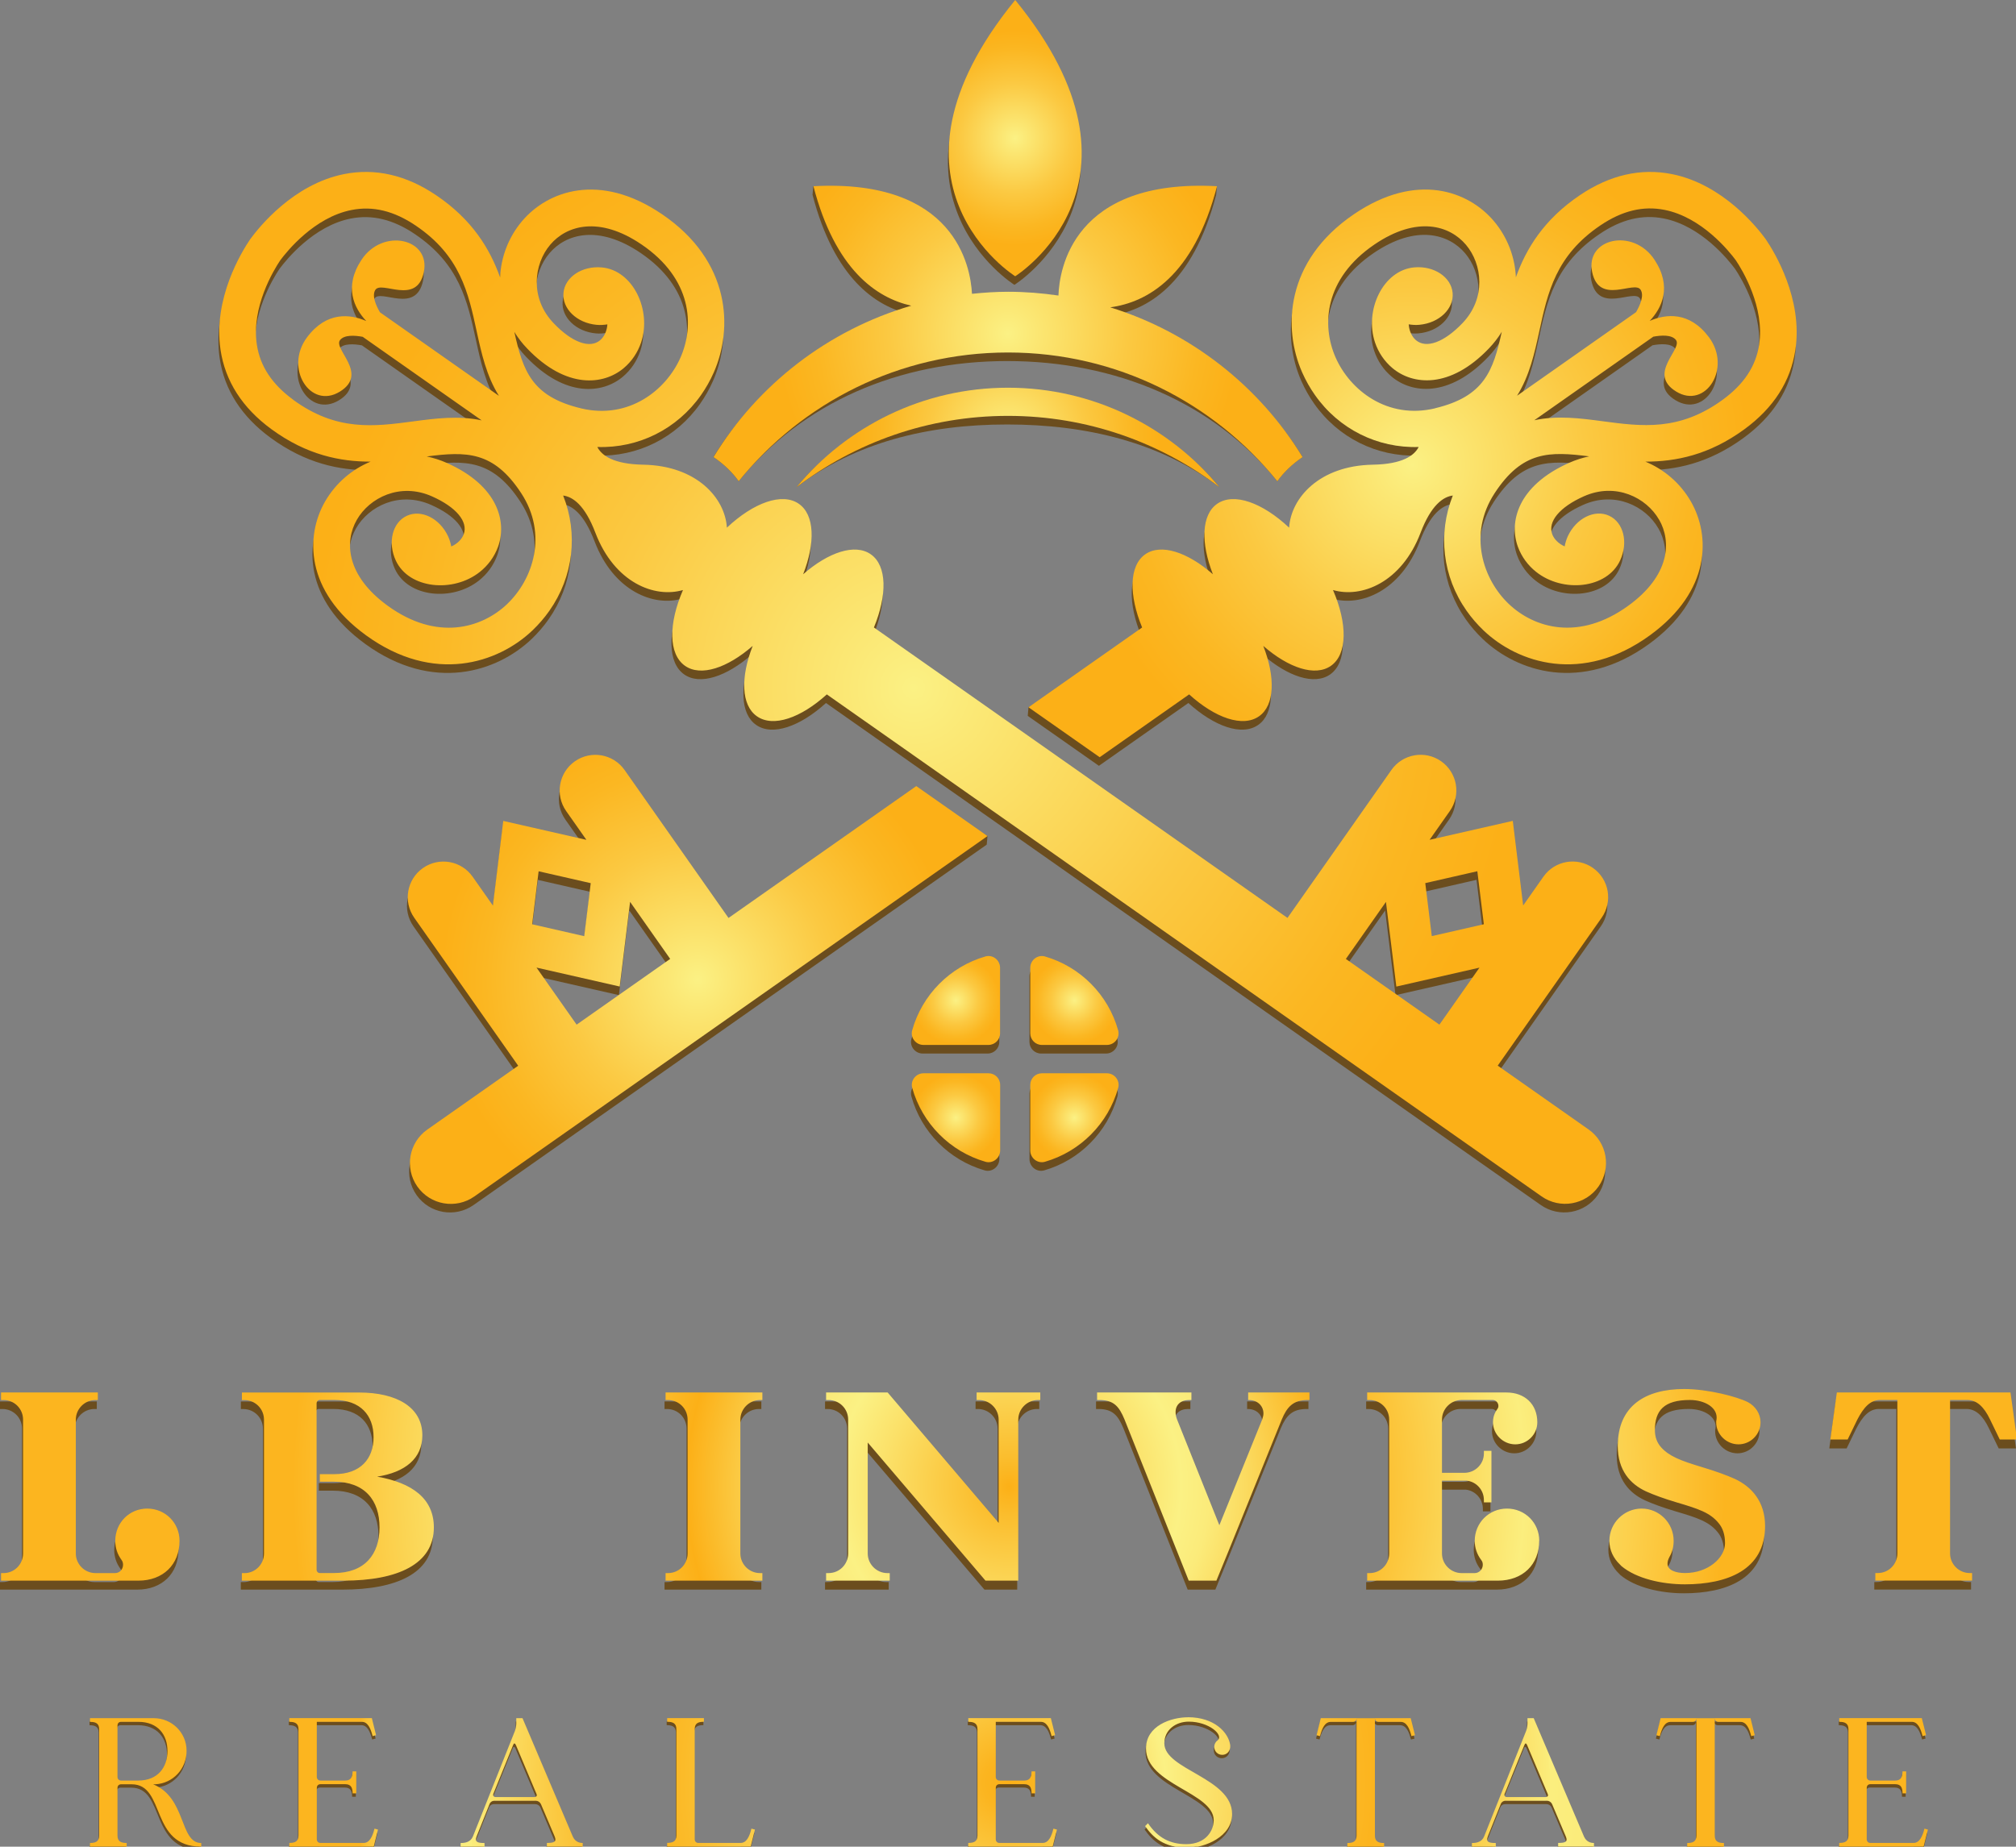
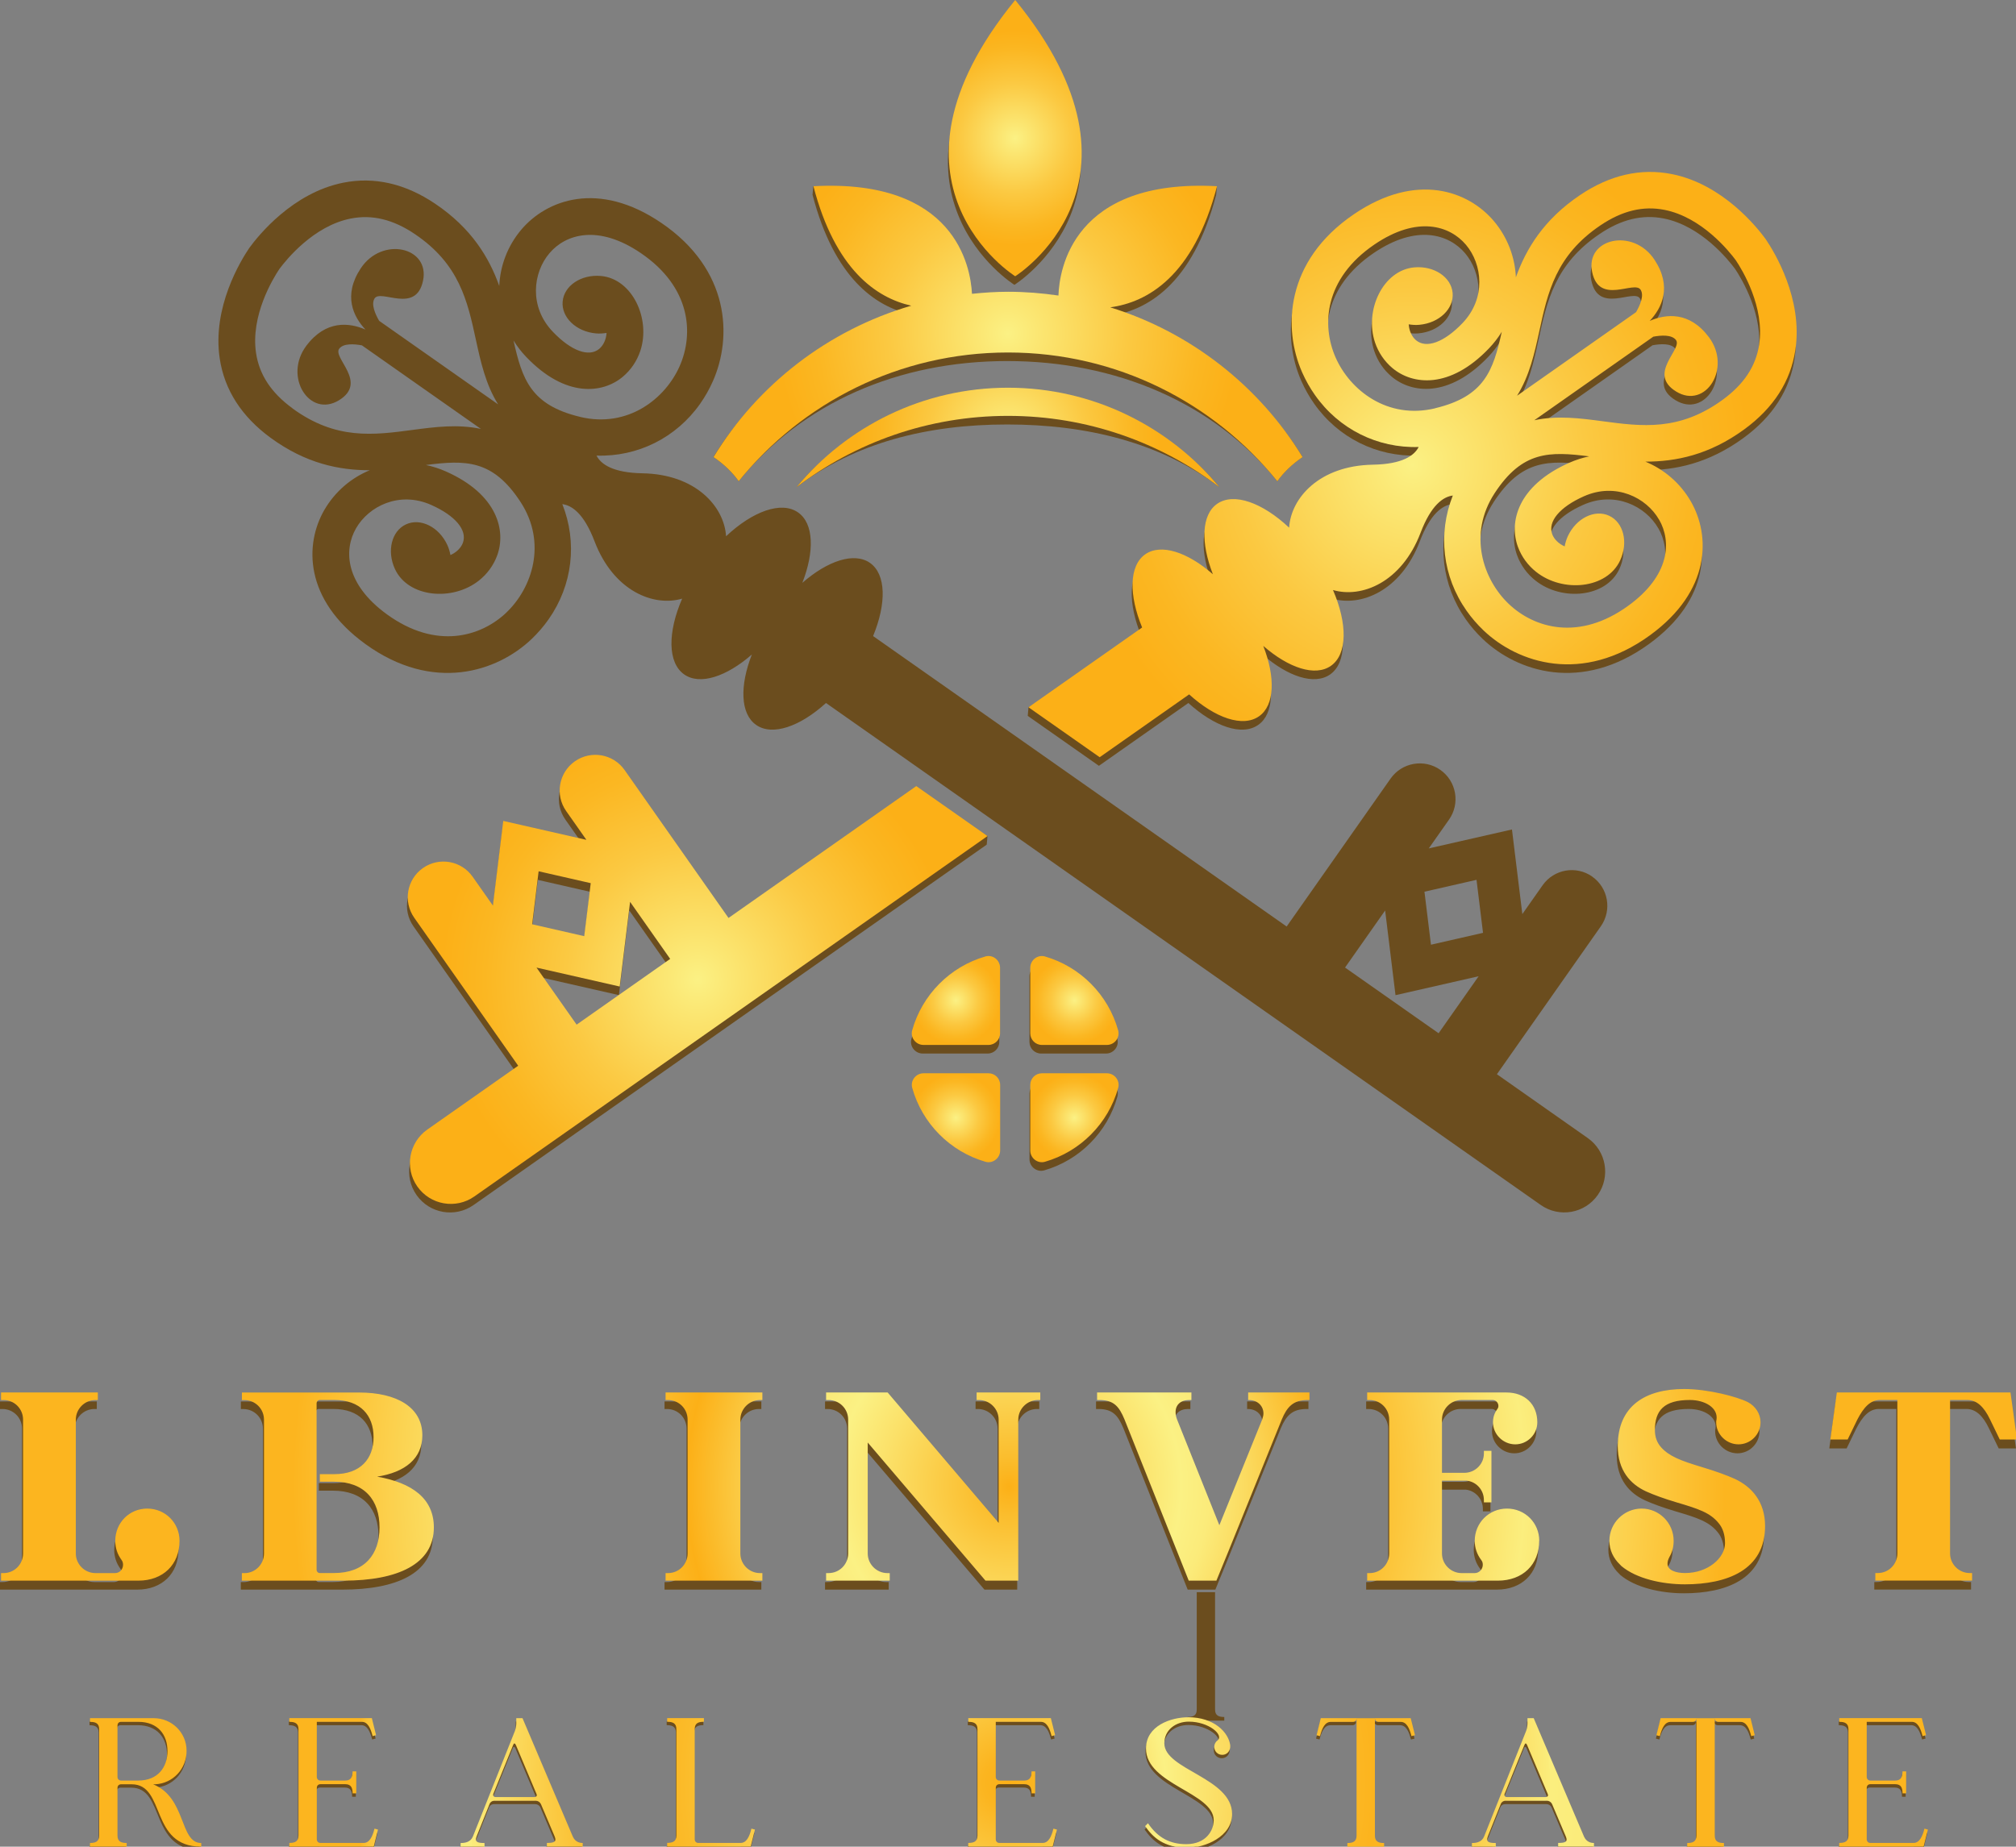
<svg xmlns="http://www.w3.org/2000/svg" xmlns:xlink="http://www.w3.org/1999/xlink" id="Layer_1" version="1.1" viewBox="0 0 443.01 405.9">
  <rect x="0" y="0" width="443.01" height="405.9" fill="#808080" stroke="none" />
  <defs>
    <style> .st0 { fill: url(#radial-gradient10); } .st1 { fill: url(#radial-gradient11); } .st2 { fill: url(#radial-gradient); } .st3 { fill: url(#radial-gradient5); } .st4 { display: none; fill: #4d4d4f; } .st5 { fill: url(#radial-gradient1); } .st6 { fill: url(#radial-gradient7); } .st7 { fill: #6b4d1e; } .st8 { fill: url(#radial-gradient8); } .st9 { fill: url(#radial-gradient6); } .st10 { fill: url(#radial-gradient2); } .st11 { fill: url(#radial-gradient4); } .st12 { fill: url(#radial-gradient3); } .st13 { fill: url(#radial-gradient9); } </style>
    <radialGradient id="radial-gradient" cx="153.3" cy="215.26" fx="153.3" fy="215.26" r="56.98" gradientUnits="userSpaceOnUse">
      <stop offset="0" stop-color="#fbf184" />
      <stop offset=".11" stop-color="#fbe875" />
      <stop offset=".51" stop-color="#fbc942" />
      <stop offset=".82" stop-color="#fbb722" />
      <stop offset=".99" stop-color="#fcb017" />
    </radialGradient>
    <radialGradient id="radial-gradient1" cx="200.81" cy="151.2" fx="200.81" fy="151.2" r="134.44" xlink:href="#radial-gradient" />
    <radialGradient id="radial-gradient2" cx="310.41" cy="102.11" fx="310.41" fy="102.11" r="75.04" xlink:href="#radial-gradient" />
    <radialGradient id="radial-gradient3" cx="223.09" cy="30.36" fx="223.09" fy="30.36" r="23.82" xlink:href="#radial-gradient" />
    <radialGradient id="radial-gradient4" cx="210.07" cy="219.91" fx="210.07" fy="219.91" r="9.74" xlink:href="#radial-gradient" />
    <radialGradient id="radial-gradient5" cx="236.1" cy="219.91" fx="236.1" fy="219.91" r="9.74" xlink:href="#radial-gradient" />
    <radialGradient id="radial-gradient6" cx="210.07" cy="245.68" fx="210.07" fy="245.68" r="9.74" xlink:href="#radial-gradient" />
    <radialGradient id="radial-gradient7" cx="236.1" cy="245.68" fx="236.1" fy="245.68" r="9.74" xlink:href="#radial-gradient" />
    <radialGradient id="radial-gradient8" cx="221.5" cy="73.29" fx="221.5" fy="73.29" r="51.21" xlink:href="#radial-gradient" />
    <radialGradient id="radial-gradient9" cx="221.5" cy="96.15" fx="221.5" fy="96.15" r="33.76" xlink:href="#radial-gradient" />
    <radialGradient id="radial-gradient10" cx="221.73" cy="326.78" fx="221.73" fy="326.78" r="157.36" gradientUnits="userSpaceOnUse">
      <stop offset="0" stop-color="#fcb017" />
      <stop offset=".04" stop-color="#fbbd2d" />
      <stop offset=".18" stop-color="#fbe26b" />
      <stop offset=".24" stop-color="#fbf184" />
      <stop offset=".28" stop-color="#fbeb7a" />
      <stop offset=".33" stop-color="#fbdb60" />
      <stop offset=".4" stop-color="#fbc236" />
      <stop offset=".45" stop-color="#fcb017" />
      <stop offset=".72" stop-color="#fbee7e" />
      <stop offset="1" stop-color="#fcb51f" />
    </radialGradient>
    <radialGradient id="radial-gradient11" cx="221.71" cy="391.8" fx="221.71" fy="391.8" r="143.16" gradientUnits="userSpaceOnUse">
      <stop offset="0" stop-color="#fcb017" />
      <stop offset=".04" stop-color="#fbb520" />
      <stop offset=".1" stop-color="#fbc439" />
      <stop offset=".18" stop-color="#fbdc62" />
      <stop offset=".24" stop-color="#fbf184" />
      <stop offset=".26" stop-color="#fbec7c" />
      <stop offset=".4" stop-color="#fbcd49" />
      <stop offset=".5" stop-color="#fbbb29" />
      <stop offset=".56" stop-color="#fcb41e" />
      <stop offset=".61" stop-color="#fbb724" />
      <stop offset=".67" stop-color="#fbc236" />
      <stop offset=".74" stop-color="#fbd453" />
      <stop offset=".83" stop-color="#fbec7b" />
      <stop offset=".83" stop-color="#fbee7e" />
      <stop offset=".88" stop-color="#fbec7b" />
      <stop offset=".91" stop-color="#fbe772" />
      <stop offset=".94" stop-color="#fbde63" />
      <stop offset=".96" stop-color="#fbd14e" />
      <stop offset=".99" stop-color="#fbc133" />
      <stop offset="1" stop-color="#fcb51f" />
    </radialGradient>
  </defs>
  <rect class="st4" x="-207.49" y="-98.33" width="858.9" height="612.28" />
  <g>
    <path class="st7" d="M201.2,174.65l-41.28,29-22.84-32.52c-2.49-3.54-7.38-4.4-10.93-1.91-3.54,2.49-4.4,7.38-1.91,10.93l4.45,6.33-18.27-4.16-2.28,18.6-4.45-6.33c-2.49-3.55-7.38-4.4-10.92-1.91-3.55,2.49-4.4,7.38-1.91,10.93l22.84,32.52-19.97,14.03c-4.06,2.86-5.04,8.46-2.19,12.52,2.85,4.06,8.46,5.04,12.52,2.19l112.77-79.22.17-1.89-15.81-9.1ZM118.2,193.4l11.44,2.61-1.43,11.65-11.44-2.61,1.42-11.65ZM126.53,227.11l-8.81-12.54,18.28,4.16,2.28-18.61,8.81,12.54-20.55,14.44Z" />
    <path class="st7" d="M349.9,192.68c-3.54-2.49-8.43-1.64-10.92,1.91l-4.45,6.33-2.28-18.6-18.28,4.16,4.45-6.33c2.49-3.54,1.64-8.43-1.91-10.93-3.54-2.49-8.44-1.63-10.93,1.91l-22.84,32.52-90.88-63.84c2.94-7.13,2.89-13.57-.68-16.08-3.46-2.43-9.3-.48-14.87,4.38,2.69-6.88,2.54-13.04-.93-15.47-3.66-2.57-9.98-.27-15.83,5.23-.39-6.47-6.6-13.63-18.38-13.84-6.52-.12-9.12-2-10.09-3.89,9.04.3,17.52-3.91,22.8-11.43,1.07-1.53,2.02-3.2,2.8-4.98,4.23-9.59,3.79-24.44-11.37-34.75-13.82-9.39-25.21-5.06-30.76,1.5-3.02,3.58-4.64,7.95-4.84,12.36-2.24-6.25-6.1-12.68-14.08-18.06-6.57-4.43-13.38-5.99-20.22-4.62-11.14,2.23-18.65,11.63-20.63,14.34-1.88,2.78-8.18,13.04-6.5,24.28,1.03,6.9,4.8,12.78,11.2,17.46,7.77,5.68,15.13,7.12,21.77,7.12-4.09,1.69-7.64,4.69-9.99,8.75-4.3,7.45-4.51,19.63,9.02,29.44,14.84,10.76,28.96,6.14,36.54-1.09,1.41-1.35,2.66-2.8,3.73-4.33,5.28-7.52,6.36-16.92,3.02-25.32,2.11.27,4.76,2.08,7.08,8.17,4.2,11.01,13.03,14.43,19.25,12.6-3.19,7.36-3.22,14.08.45,16.66,3.47,2.43,9.3.48,14.87-4.38-2.69,6.88-2.54,13.04.93,15.47,3.57,2.51,9.65.37,15.36-4.81l157.07,110.34c4.06,2.85,9.66,1.88,12.52-2.19,2.85-4.06,1.88-9.66-2.19-12.52l-19.97-14.03,22.84-32.52c2.49-3.55,1.64-8.44-1.91-10.93ZM64.26,89.74c-4.65-3.4-7.27-7.36-7.99-12.11-1.25-8.25,3.71-16.39,5.12-18.5,1.51-2.04,7.49-9.47,15.67-11.09,4.71-.93,9.32.18,14.1,3.41,9.81,6.62,11.57,14.72,13.43,23.3,1.03,4.73,2.13,9.76,4.88,14.14l-26.15-18.37c-.89-1.53-1.8-3.63-1.02-4.91,1.35-2.17,9.11,3.51,10.66-3.91,1.55-7.41-9.02-9.81-13.7-2.7-3.93,5.96-1.6,10.62,1.05,13.44-3.54-1.54-8.71-2.15-13,3.57-5.1,6.81.74,15.93,7.19,11.96,6.45-3.96-1.52-9.34.06-11.35.93-1.18,3.22-1.03,4.97-.71l26.15,18.37c-5.05-1.09-10.16-.43-14.95.21-8.7,1.16-16.91,2.25-26.47-4.73ZM111.29,134.63c-5.6,5.34-15.45,8.25-26.27.4-9.19-6.67-9.53-14.14-6.78-18.91,2.77-4.84,9.5-8.25,16.5-5.14,5.32,2.36,7.99,5.55,6.98,8.33-.42,1.13-1.43,2.12-2.74,2.69-.14-.75-.35-1.5-.7-2.25-1.84-3.95-5.9-5.96-9.07-4.49-3.17,1.47-4.25,5.87-2.42,9.82,2.91,6.27,12.63,7.15,18.46,2.52,1.78-1.41,3.19-3.29,4.01-5.53,1.95-5.33.17-13.36-11.26-18.44-1.44-.64-2.92-1.11-4.41-1.42,8.67-1.11,14.66-1.25,20.77,8.08,5.93,9.06,2.56,18.98-3.09,24.35ZM127.48,91.63c-10.85-2.59-12.74-8.27-14.64-16.8.79,1.29,1.73,2.52,2.83,3.66,8.66,9.04,16.82,7.98,21.17,4.34,1.83-1.53,3.12-3.5,3.85-5.65,2.38-7.06-1.73-15.9-8.63-16.52-4.34-.39-8.11,2.12-8.42,5.61-.31,3.48,2.96,6.62,7.3,7.01.82.08,1.59.01,2.35-.1-.09,1.42-.68,2.71-1.6,3.49-2.27,1.9-6.18.47-10.2-3.74-5.3-5.53-4.37-13.02-.76-17.26,3.55-4.21,10.7-6.43,20.09-.04,11.06,7.52,11.66,17.77,8.53,24.85-3.14,7.13-11.33,13.67-21.86,11.16ZM316.13,227.11l-20.56-14.44,8.81-12.54,2.28,18.61,18.27-4.16-8.81,12.54ZM314.45,207.65l-1.43-11.65,11.44-2.61,1.43,11.65-11.44,2.61Z" />
    <path class="st7" d="M387.86,54.5c-1.98-2.72-9.5-12.11-20.63-14.34-6.85-1.37-13.65.19-20.22,4.62-7.98,5.38-11.84,11.82-14.08,18.06-.2-4.42-1.82-8.78-4.84-12.36-5.55-6.57-16.94-10.9-30.76-1.5-15.16,10.31-15.6,25.16-11.37,34.75.79,1.78,1.73,3.45,2.81,4.98,5.28,7.52,13.76,11.72,22.8,11.43-.97,1.89-3.57,3.78-10.09,3.89-11.78.21-17.99,7.37-18.38,13.84-5.84-5.49-12.16-7.8-15.83-5.23-3.46,2.43-3.61,8.59-.92,15.47-5.57-4.86-11.4-6.81-14.87-4.38-3.57,2.51-3.62,8.95-.68,16.08-7.85,5.52-24.79,15.65-24.79,15.65,0,0,0,.02-.17,1.89,5.21,3.66,10.42,7.32,15.64,10.98l19.66-13.81c5.71,5.18,11.79,7.32,15.36,4.81,3.47-2.43,3.61-8.59.93-15.47,5.57,4.86,11.4,6.81,14.87,4.38,3.66-2.58,3.63-9.3.45-16.66,6.22,1.83,15.06-1.59,19.25-12.6,2.32-6.09,4.97-7.9,7.08-8.17-3.34,8.41-2.26,17.81,3.02,25.32,1.07,1.53,2.32,2.98,3.73,4.33,7.59,7.23,21.71,11.85,36.54,1.09,13.52-9.82,13.31-22,9.02-29.44-2.34-4.06-5.9-7.06-9.99-8.75,6.64,0,14-1.44,21.76-7.12,6.4-4.68,10.17-10.55,11.2-17.46,1.68-11.23-4.61-21.49-6.5-24.28ZM315.19,91.63c-10.53,2.51-18.72-4.03-21.86-11.16-3.12-7.08-2.53-17.33,8.53-24.85,9.39-6.39,16.53-4.16,20.09.04,3.61,4.25,4.54,11.73-.76,17.26-4.02,4.2-7.93,5.64-10.2,3.74-.92-.78-1.51-2.07-1.6-3.49.75.12,1.53.18,2.35.1,4.34-.39,7.61-3.52,7.3-7.01-.31-3.48-4.08-5.99-8.42-5.61-6.89.61-11.01,9.45-8.63,16.51.73,2.16,2.02,4.12,3.85,5.65,4.36,3.64,12.51,4.7,21.17-4.34,1.09-1.14,2.04-2.37,2.83-3.66-1.89,8.53-3.79,14.21-14.64,16.8ZM364.42,116.12c2.75,4.77,2.41,12.25-6.78,18.91-10.82,7.85-20.66,4.94-26.27-.4-5.64-5.37-9.02-15.29-3.09-24.35,6.11-9.33,12.1-9.18,20.77-8.08-1.49.31-2.96.78-4.41,1.42-11.43,5.08-13.21,13.11-11.26,18.44.82,2.24,2.23,4.12,4.01,5.53,5.83,4.64,15.55,3.76,18.46-2.52,1.84-3.95.75-8.35-2.42-9.82-3.17-1.47-7.23.54-9.07,4.49-.34.74-.56,1.5-.7,2.25-1.3-.57-2.32-1.56-2.74-2.69-1.01-2.78,1.66-5.97,6.98-8.33,7-3.11,13.73.3,16.5,5.14ZM386.4,77.63c-.72,4.75-3.34,8.71-7.99,12.11-9.56,6.98-17.77,5.89-26.47,4.73-4.8-.64-9.9-1.3-14.95-.21l26.15-18.37c1.74-.32,4.03-.47,4.96.71,1.59,2-6.39,7.38.06,11.35,6.45,3.97,12.29-5.15,7.19-11.96-4.28-5.71-9.45-5.11-13-3.57,2.65-2.81,4.98-7.47,1.05-13.44-4.68-7.11-15.24-4.71-13.7,2.7,1.55,7.41,9.31,1.73,10.66,3.91.79,1.28-.13,3.38-1.01,4.91l-26.15,18.37c2.75-4.38,3.85-9.41,4.88-14.14,1.86-8.58,3.62-16.67,13.43-23.3,4.78-3.23,9.39-4.34,14.1-3.41,8.18,1.62,14.16,9.04,15.67,11.09,1.41,2.11,6.37,10.25,5.12,18.5Z" />
    <path class="st7" d="M222.91,62.61s32.86-20.5,0-60.72c-32.86,40.22,0,60.72,0,60.72Z" />
    <path class="st7" d="M216.37,212.12c-7.79,2.25-13.91,8.42-16.09,16.24-.45,1.61.81,3.21,2.48,3.21h14.28c1.41,0,2.55-1.14,2.55-2.55v-14.42c0-1.68-1.61-2.95-3.23-2.48Z" />
    <path class="st7" d="M229.45,212.12c-1.61-.46-3.23.8-3.23,2.48v14.42c0,1.41,1.14,2.55,2.55,2.55h14.28c1.67,0,2.93-1.59,2.48-3.21-2.18-7.82-8.3-13.99-16.09-16.24Z" />
-     <path class="st7" d="M217.04,237.8h-14.28c-1.67,0-2.93,1.6-2.48,3.21,2.18,7.82,8.3,13.99,16.09,16.24,1.61.47,3.23-.8,3.23-2.48v-14.42c0-1.41-1.14-2.55-2.55-2.55Z" />
    <path class="st7" d="M243.06,237.8h-14.28c-1.41,0-2.55,1.14-2.55,2.55v14.42c0,1.68,1.61,2.95,3.23,2.48,7.79-2.25,13.91-8.42,16.09-16.24.45-1.61-.81-3.21-2.48-3.21Z" />
    <path class="st7" d="M156.78,100.46c2.25,1.52,4.12,3.31,5.55,5.31,13.95-17.25,35.09-26.41,59-26.41s45.41,9.16,59.35,26.41c1.43-2,3.3-3.79,5.55-5.31-9.51-15.57-24.67-25.53-42.45-31.03,8.05-1.08,18.29-6.7,23.47-26.62l.17-1.89s-34.83,20.32-35.03,25.92c-3.62-.53-7.31-.83-11.07-.83-2.68,0-5.32.18-7.93.45-.32-6.07-34.67-25.54-34.67-25.54,0,0,.01.06-.17,1.89,4.77,18.32,13.81,24.54,21.49,26.26-18.29,5.34-33.55,15.48-43.27,31.39Z" />
    <path class="st7" d="M175.03,107.08c12.91-9.82,28.82-13.78,46.3-13.78s33.74,3.97,46.65,13.78c-11.08-13.34-27.94-19.97-46.65-19.97s-35.22,6.63-46.3,19.97Z" />
  </g>
  <g>
    <path class="st2" d="M201.37,172.77l-41.28,29-22.84-32.52c-2.49-3.54-7.38-4.4-10.93-1.91-3.54,2.49-4.4,7.38-1.91,10.93l4.45,6.33-18.27-4.16-2.28,18.6-4.45-6.33c-2.49-3.55-7.38-4.4-10.92-1.91-3.55,2.49-4.4,7.38-1.91,10.93l22.84,32.52-19.97,14.03c-4.06,2.86-5.04,8.46-2.19,12.52,2.85,4.06,8.46,5.04,12.52,2.19l112.77-79.22-15.64-10.98ZM118.37,191.51l11.44,2.61-1.43,11.65-11.44-2.61,1.42-11.65ZM126.71,225.22l-8.81-12.54,18.28,4.16,2.28-18.61,8.81,12.54-20.55,14.44Z" />
-     <path class="st5" d="M350.08,190.79c-3.54-2.49-8.43-1.64-10.92,1.91l-4.45,6.33-2.28-18.6-18.28,4.16,4.45-6.33c2.49-3.54,1.64-8.43-1.91-10.93-3.54-2.49-8.44-1.63-10.93,1.91l-22.84,32.52-90.88-63.84c2.94-7.13,2.89-13.57-.68-16.08-3.46-2.43-9.3-.48-14.87,4.38,2.69-6.88,2.54-13.04-.93-15.47-3.66-2.57-9.98-.27-15.83,5.23-.39-6.47-6.6-13.63-18.38-13.84-6.52-.12-9.12-2-10.09-3.89,9.04.3,17.52-3.91,22.8-11.43,1.07-1.53,2.02-3.2,2.8-4.98,4.23-9.59,3.79-24.44-11.37-34.75-13.82-9.39-25.21-5.06-30.76,1.5-3.02,3.58-4.64,7.95-4.84,12.36-2.24-6.25-6.1-12.68-14.08-18.06-6.57-4.43-13.38-5.99-20.22-4.62-11.14,2.23-18.65,11.63-20.63,14.34-1.88,2.78-8.18,13.04-6.5,24.28,1.03,6.9,4.8,12.78,11.2,17.46,7.77,5.68,15.13,7.12,21.77,7.12-4.09,1.69-7.64,4.69-9.99,8.75-4.3,7.45-4.51,19.63,9.02,29.44,14.84,10.76,28.96,6.14,36.54-1.09,1.41-1.35,2.66-2.8,3.73-4.33,5.28-7.52,6.36-16.92,3.02-25.32,2.11.27,4.76,2.08,7.08,8.17,4.2,11.01,13.03,14.43,19.25,12.6-3.19,7.36-3.22,14.08.45,16.66,3.47,2.43,9.3.48,14.87-4.38-2.69,6.88-2.54,13.04.93,15.47,3.57,2.51,9.65.37,15.36-4.81l157.07,110.34c4.06,2.85,9.66,1.88,12.52-2.19,2.85-4.06,1.88-9.66-2.19-12.52l-19.97-14.03,22.84-32.52c2.49-3.55,1.64-8.44-1.91-10.93ZM64.43,87.86c-4.65-3.4-7.27-7.36-7.99-12.11-1.25-8.25,3.71-16.39,5.12-18.5,1.51-2.04,7.49-9.47,15.67-11.09,4.71-.93,9.32.18,14.1,3.41,9.81,6.62,11.57,14.72,13.43,23.3,1.03,4.73,2.13,9.76,4.88,14.14l-26.15-18.37c-.89-1.53-1.8-3.63-1.02-4.91,1.35-2.17,9.11,3.51,10.66-3.91,1.55-7.41-9.02-9.81-13.7-2.7-3.93,5.96-1.6,10.62,1.05,13.44-3.54-1.54-8.71-2.15-13,3.57-5.1,6.81.74,15.93,7.19,11.96,6.45-3.96-1.52-9.34.06-11.35.93-1.18,3.22-1.03,4.97-.71l26.15,18.37c-5.05-1.09-10.16-.43-14.95.21-8.7,1.16-16.91,2.25-26.47-4.73ZM111.47,132.75c-5.6,5.34-15.45,8.25-26.27.4-9.19-6.67-9.53-14.14-6.78-18.91,2.77-4.84,9.5-8.25,16.5-5.14,5.32,2.36,7.99,5.55,6.98,8.33-.42,1.13-1.43,2.12-2.74,2.69-.14-.75-.35-1.5-.7-2.25-1.84-3.95-5.9-5.96-9.07-4.49-3.17,1.47-4.25,5.87-2.42,9.82,2.91,6.27,12.63,7.15,18.46,2.52,1.78-1.41,3.19-3.29,4.01-5.53,1.95-5.33.17-13.36-11.26-18.44-1.44-.64-2.92-1.11-4.41-1.42,8.67-1.11,14.66-1.25,20.77,8.08,5.93,9.06,2.56,18.98-3.09,24.35ZM127.66,89.75c-10.85-2.59-12.74-8.27-14.64-16.8.79,1.29,1.73,2.52,2.83,3.66,8.66,9.04,16.82,7.98,21.17,4.34,1.83-1.53,3.12-3.5,3.85-5.65,2.38-7.06-1.73-15.9-8.63-16.52-4.34-.39-8.11,2.12-8.42,5.61-.31,3.48,2.96,6.62,7.3,7.01.82.08,1.59.01,2.35-.1-.09,1.42-.68,2.71-1.6,3.49-2.27,1.9-6.18.47-10.2-3.74-5.3-5.53-4.37-13.02-.76-17.26,3.55-4.21,10.7-6.43,20.09-.04,11.06,7.52,11.66,17.77,8.53,24.85-3.14,7.13-11.33,13.67-21.86,11.16ZM316.31,225.22l-20.56-14.44,8.81-12.54,2.28,18.61,18.27-4.16-8.81,12.54ZM314.63,205.76l-1.43-11.65,11.44-2.61,1.43,11.65-11.44,2.61Z" />
    <path class="st10" d="M388.04,52.61c-1.98-2.72-9.5-12.11-20.63-14.34-6.85-1.37-13.65.19-20.22,4.62-7.98,5.38-11.84,11.82-14.08,18.06-.2-4.42-1.82-8.78-4.84-12.36-5.55-6.57-16.94-10.9-30.76-1.5-15.16,10.31-15.6,25.16-11.37,34.75.79,1.78,1.73,3.45,2.81,4.98,5.28,7.52,13.76,11.72,22.8,11.43-.97,1.89-3.57,3.78-10.09,3.89-11.78.21-17.99,7.37-18.38,13.84-5.84-5.49-12.16-7.8-15.83-5.23-3.46,2.43-3.61,8.59-.92,15.47-5.57-4.86-11.4-6.81-14.87-4.38-3.57,2.51-3.62,8.95-.68,16.08l-24.97,17.54,15.64,10.98,19.66-13.81c5.71,5.18,11.79,7.32,15.36,4.81,3.47-2.43,3.61-8.59.93-15.47,5.57,4.86,11.4,6.81,14.87,4.38,3.66-2.58,3.63-9.3.45-16.66,6.22,1.83,15.06-1.59,19.25-12.6,2.32-6.09,4.97-7.9,7.08-8.17-3.34,8.41-2.26,17.81,3.02,25.32,1.07,1.53,2.32,2.98,3.73,4.33,7.59,7.23,21.71,11.85,36.54,1.09,13.52-9.82,13.31-22,9.02-29.44-2.34-4.06-5.9-7.06-9.99-8.75,6.64,0,14-1.44,21.76-7.12,6.4-4.68,10.17-10.55,11.2-17.46,1.68-11.23-4.61-21.49-6.5-24.28ZM315.36,89.75c-10.53,2.51-18.72-4.03-21.86-11.16-3.12-7.08-2.53-17.33,8.53-24.85,9.39-6.39,16.53-4.16,20.09.04,3.61,4.25,4.54,11.73-.76,17.26-4.02,4.2-7.93,5.64-10.2,3.74-.92-.78-1.51-2.07-1.6-3.49.75.12,1.53.18,2.35.1,4.34-.39,7.61-3.52,7.3-7.01-.31-3.48-4.08-5.99-8.42-5.61-6.89.61-11.01,9.45-8.63,16.51.73,2.16,2.02,4.12,3.85,5.65,4.36,3.64,12.51,4.7,21.17-4.34,1.09-1.14,2.04-2.37,2.83-3.66-1.89,8.53-3.79,14.21-14.64,16.8ZM364.59,114.23c2.75,4.77,2.41,12.25-6.78,18.91-10.82,7.85-20.66,4.94-26.27-.4-5.64-5.37-9.02-15.29-3.09-24.35,6.11-9.33,12.1-9.18,20.77-8.08-1.49.31-2.96.78-4.41,1.42-11.43,5.08-13.21,13.11-11.26,18.44.82,2.24,2.23,4.12,4.01,5.53,5.83,4.64,15.55,3.76,18.46-2.52,1.84-3.95.75-8.35-2.42-9.82-3.17-1.47-7.23.54-9.07,4.49-.34.74-.56,1.5-.7,2.25-1.3-.57-2.32-1.56-2.74-2.69-1.01-2.78,1.66-5.97,6.98-8.33,7-3.11,13.73.3,16.5,5.14ZM386.57,75.74c-.72,4.75-3.34,8.71-7.99,12.11-9.56,6.98-17.77,5.89-26.47,4.73-4.8-.64-9.9-1.3-14.95-.21l26.15-18.37c1.74-.32,4.03-.47,4.96.71,1.59,2-6.39,7.38.06,11.35,6.45,3.97,12.29-5.15,7.19-11.96-4.28-5.71-9.45-5.11-13-3.57,2.65-2.81,4.98-7.47,1.05-13.44-4.68-7.11-15.24-4.71-13.7,2.7,1.55,7.41,9.31,1.73,10.66,3.91.79,1.28-.13,3.38-1.01,4.91l-26.15,18.37c2.75-4.38,3.85-9.41,4.88-14.14,1.86-8.58,3.62-16.67,13.43-23.3,4.78-3.23,9.39-4.34,14.1-3.41,8.18,1.62,14.16,9.04,15.67,11.09,1.41,2.11,6.37,10.25,5.12,18.5Z" />
    <path class="st12" d="M223.09,60.72s32.86-20.5,0-60.72c-32.86,40.22,0,60.72,0,60.72Z" />
    <path class="st11" d="M216.54,210.23c-7.79,2.25-13.91,8.42-16.09,16.24-.45,1.61.81,3.21,2.48,3.21h14.28c1.41,0,2.55-1.14,2.55-2.55v-14.42c0-1.68-1.61-2.95-3.23-2.48Z" />
    <path class="st3" d="M229.63,210.23c-1.61-.46-3.23.8-3.23,2.48v14.42c0,1.41,1.14,2.55,2.55,2.55h14.28c1.67,0,2.93-1.59,2.48-3.21-2.18-7.82-8.3-13.99-16.09-16.24Z" />
    <path class="st9" d="M217.22,235.91h-14.28c-1.67,0-2.93,1.6-2.48,3.21,2.18,7.82,8.3,13.99,16.09,16.24,1.61.47,3.23-.8,3.23-2.48v-14.42c0-1.41-1.14-2.55-2.55-2.55Z" />
    <path class="st6" d="M243.23,235.91h-14.28c-1.41,0-2.55,1.14-2.55,2.55v14.42c0,1.68,1.61,2.95,3.23,2.48,7.79-2.25,13.91-8.42,16.09-16.24.45-1.61-.81-3.21-2.48-3.21Z" />
    <path class="st8" d="M156.78,100.46c2.25,1.52,4.12,3.31,5.55,5.31,13.95-17.25,35.26-28.29,59.18-28.29s45.23,11.05,59.18,28.3c1.43-2,3.3-3.79,5.55-5.31-9.51-15.57-24.5-27.41-42.27-32.92,8.05-1.08,18.29-6.7,23.47-26.62-31.75-1.71-34.66,18.41-34.85,24.03-3.62-.53-7.31-.83-11.07-.83-2.68,0-5.32.18-7.93.45-.32-6.1-3.78-25.32-34.84-23.65,4.77,18.32,13.81,24.54,21.49,26.26-18.29,5.34-33.73,17.36-43.45,33.28Z" />
    <path class="st13" d="M175.03,107.08c12.91-9.82,29-15.67,46.47-15.67s33.56,5.86,46.47,15.67c-11.08-13.34-27.77-21.86-46.47-21.86s-35.39,8.52-46.47,21.86Z" />
  </g>
  <path class="st7" d="M39.22,340.65c0-3.95-3.13-7.09-7.09-7.09s-7.03,3.14-7.03,7.09c0,1.6.48,2.95,1.37,4.19.23.3.34.65.34,1.07,0,1.01-.76,1.83-1.77,1.83h-4.3c-2.36,0-4.31-1.95-4.31-4.31v-29.42c0-2.36,1.95-4.31,4.31-4.31h.53v-1.66H0v1.66h.53c2.42,0,4.31,1.94,4.31,4.31v29.42c0,2.36-1.89,4.31-4.31,4.31h-.53v1.66h30.18c5.43,0,9.04-3.55,9.04-8.75h0ZM53.45,347.74h-.53v1.66h22.33c11.87,0,19.86-3.61,19.86-11.7,0-6.32-4.73-9.8-12.46-11.16,6.08-.94,9.93-3.95,9.93-9.09,0-6.21-5.68-9.4-13.89-9.4h-25.76v1.66h.53c2.42,0,4.32,1.94,4.32,4.31v29.42c0,2.36-1.9,4.31-4.32,4.31h0ZM69.35,346.97v-36.51c0-.42.3-.77.71-.77h3.2c5.73,0,8.61,3.38,8.61,8.16s-2.88,8.14-8.61,8.14h-3.2v1.66h3.08c6.79,0,10.04,4.08,10.04,10.04s-3.26,10.04-10.04,10.04h-3.08c-.41,0-.71-.34-.71-.76h0ZM146.03,349.4h21.27v-1.66h-.53c-2.36,0-4.31-1.95-4.31-4.31v-29.42c0-2.36,1.95-4.31,4.31-4.31h.53v-1.66h-21.27v1.66h.53c2.42,0,4.31,1.94,4.31,4.31v29.42c0,2.36-1.89,4.31-4.31,4.31h-.53v1.66ZM195.29,349.4v-1.66h-.52c-2.36,0-4.32-1.95-4.32-4.31v-24.39l25.88,30.36h7.2v-35.39c0-2.36,1.96-4.31,4.32-4.31h.52v-1.66h-13.99v1.66h.53c2.36,0,4.31,1.94,4.31,4.31v22.69l-24.39-28.66h-13.53v1.66h.54c2.42,0,4.31,1.94,4.31,4.31v29.42c0,2.36-1.89,4.31-4.31,4.31h-.54v1.66h13.99ZM274.05,308.04v1.66h.17c1.89,0,3.19,1.3,3.19,2.96,0,.42-.12.82-.29,1.35l-9.4,23.21-9.28-23.21c-.23-.59-.34-1.12-.34-1.66,0-1.59,1.12-2.65,2.95-2.65h.53v-1.66h-20.73v1.66h.52c3.14,0,4.32,1.41,5.5,4.25l14.12,35.45h6.08l2.78-6.79,11.57-28.6c1.18-2.84,2.55-4.31,5.68-4.31h.42v-1.66h-13.47ZM338.03,340.65c0-3.95-3.13-7.09-7.09-7.09s-7.09,3.14-7.09,7.09c0,1.54.48,2.95,1.41,4.19.25.3.36.65.36,1.07,0,1.01-.82,1.83-1.77,1.83h-2.89c-2.36,0-4.31-1.95-4.31-4.31v-16.01h5.43c2.13.23,3.78,2.06,3.78,4.25v.53h1.66v-11.34h-1.66v.59c0,2.36-1.95,4.25-4.31,4.25h-4.9v-11.7c0-2.36,1.95-4.31,4.31-4.31h6.85c.65,0,1.24.59,1.24,1.3,0,.23-.06.48-.25.71-.65.89-.94,1.83-.94,2.9,0,2.66,2.25,4.84,4.9,4.84s4.84-2.18,4.84-4.84c0-3.96-2.71-6.56-6.79-6.56h-30.6v1.66h.53c2.42,0,4.31,1.94,4.31,4.31v29.42c0,2.36-1.89,4.31-4.31,4.31h-.53v1.66h28.71c5.49,0,9.09-3.55,9.09-8.75h0ZM363.43,316.31c0-4.31,2-6.62,7.68-6.62,3.31,0,6.27,1.71,5.85,4.37-.06.12-.06.3-.06.54,0,2.66,2.25,4.84,4.9,4.84s4.84-2.18,4.84-4.84c0-1.89-1.12-3.55-2.77-4.43-2.3-1.18-8.75-2.89-14.01-2.89-8.52,0-14.59,3.71-14.59,12.52,0,5.38,2.78,8.39,6.21,9.98,1.71.77,3.95,1.59,6.73,2.42,4.78,1.41,7.34,2.25,9.22,4.55.94,1.11,1.41,2.59,1.41,4.42,0,3.26-3.77,6.56-8.8,6.56-1.95,0-3.84-.59-3.84-2.06,0-.54.18-1.01.46-1.54.6-1.01.89-2.19.89-3.48,0-3.95-3.18-7.09-7.03-7.09s-7.09,3.14-7.09,7.09c0,2.07.9,3.84,2.31,5.2l.17.17.11.13c3.32,2.82,8.99,4.06,14.01,4.06,9.22,0,17.61-3.13,17.61-12.81,0-5.38-2.95-8.63-6.61-10.35-1.83-.82-4.25-1.71-7.2-2.59-4.73-1.43-7.22-2.36-9.05-4.38-.88-1-1.35-2.23-1.35-3.77h0ZM402,318.37h3.79l2.12-4.37c1.37-2.65,2.84-4.31,4.97-4.31h3.83v33.73c0,2.36-1.89,4.31-4.31,4.31h-.53v1.66h21.26v-1.66h-.53c-2.36,0-4.31-1.95-4.31-4.31v-33.73h3.83c1.96,0,3.6,1.41,4.97,4.31l2.12,4.37h3.79l-1.43-10.33h-38.16l-1.43,10.33ZM402,318.37" />
  <path class="st0" d="M39.45,338.68c0-3.95-3.13-7.09-7.09-7.09s-7.03,3.14-7.03,7.09c0,1.6.48,2.95,1.37,4.19.23.3.34.65.34,1.07,0,1.01-.76,1.83-1.77,1.83h-4.3c-2.36,0-4.31-1.95-4.31-4.31v-29.42c0-2.36,1.95-4.31,4.31-4.31h.53v-1.66H.23v1.66h.53c2.42,0,4.31,1.94,4.31,4.31v29.42c0,2.36-1.89,4.31-4.31,4.31H.23v1.66h30.18c5.43,0,9.04-3.55,9.04-8.75h0ZM53.68,345.77h-.53v1.66h22.33c11.87,0,19.86-3.61,19.86-11.7,0-6.32-4.73-9.8-12.46-11.16,6.08-.94,9.93-3.95,9.93-9.09,0-6.21-5.68-9.4-13.89-9.4h-25.76v1.66h.53c2.42,0,4.32,1.94,4.32,4.31v29.42c0,2.36-1.9,4.31-4.32,4.31h0ZM69.57,345v-36.51c0-.42.3-.77.71-.77h3.2c5.73,0,8.61,3.38,8.61,8.16s-2.88,8.14-8.61,8.14h-3.2v1.66h3.08c6.79,0,10.04,4.08,10.04,10.04s-3.26,10.04-10.04,10.04h-3.08c-.41,0-.71-.34-.71-.76h0ZM146.26,347.43h21.27v-1.66h-.53c-2.36,0-4.31-1.95-4.31-4.31v-29.42c0-2.36,1.95-4.31,4.31-4.31h.53v-1.66h-21.27v1.66h.53c2.42,0,4.31,1.94,4.31,4.31v29.42c0,2.36-1.89,4.31-4.31,4.31h-.53v1.66ZM195.52,347.43v-1.66h-.52c-2.36,0-4.32-1.95-4.32-4.31v-24.39l25.88,30.36h7.2v-35.39c0-2.36,1.96-4.31,4.32-4.31h.52v-1.66h-13.99v1.66h.53c2.36,0,4.31,1.94,4.31,4.31v22.69l-24.39-28.66h-13.53v1.66h.54c2.42,0,4.31,1.94,4.31,4.31v29.42c0,2.36-1.89,4.31-4.31,4.31h-.54v1.66h13.99ZM274.28,306.07v1.66h.17c1.89,0,3.19,1.3,3.19,2.96,0,.42-.12.82-.29,1.35l-9.4,23.21-9.28-23.21c-.23-.59-.34-1.12-.34-1.66,0-1.59,1.12-2.65,2.95-2.65h.53v-1.66h-20.73v1.66h.52c3.14,0,4.32,1.41,5.5,4.25l14.12,35.45h6.08l2.78-6.79,11.57-28.6c1.18-2.84,2.55-4.31,5.68-4.31h.42v-1.66h-13.47ZM338.25,338.68c0-3.95-3.13-7.09-7.09-7.09s-7.09,3.14-7.09,7.09c0,1.54.48,2.95,1.41,4.19.25.3.36.65.36,1.07,0,1.01-.82,1.83-1.77,1.83h-2.89c-2.36,0-4.31-1.95-4.31-4.31v-16.01h5.43c2.13.23,3.78,2.06,3.78,4.25v.53h1.66v-11.34h-1.66v.59c0,2.36-1.95,4.25-4.31,4.25h-4.9v-11.7c0-2.36,1.95-4.31,4.31-4.31h6.85c.65,0,1.24.59,1.24,1.3,0,.23-.06.48-.25.71-.65.89-.94,1.83-.94,2.9,0,2.66,2.25,4.84,4.9,4.84s4.84-2.18,4.84-4.84c0-3.96-2.71-6.56-6.79-6.56h-30.6v1.66h.53c2.42,0,4.31,1.94,4.31,4.31v29.42c0,2.36-1.89,4.31-4.31,4.31h-.53v1.66h28.71c5.49,0,9.09-3.55,9.09-8.75h0ZM363.66,314.34c0-4.31,2-6.62,7.68-6.62,3.31,0,6.27,1.71,5.85,4.37-.06.12-.06.3-.06.54,0,2.66,2.25,4.84,4.9,4.84s4.84-2.18,4.84-4.84c0-1.89-1.12-3.55-2.77-4.43-2.3-1.18-8.75-2.89-14.01-2.89-8.52,0-14.59,3.71-14.59,12.52,0,5.38,2.78,8.39,6.21,9.98,1.71.77,3.95,1.59,6.73,2.42,4.78,1.41,7.34,2.25,9.22,4.55.94,1.11,1.41,2.59,1.41,4.42,0,3.26-3.77,6.56-8.8,6.56-1.95,0-3.84-.59-3.84-2.06,0-.54.18-1.01.46-1.54.6-1.01.89-2.19.89-3.48,0-3.95-3.18-7.09-7.03-7.09s-7.09,3.14-7.09,7.09c0,2.07.9,3.84,2.31,5.2l.17.17.11.13c3.32,2.82,8.99,4.06,14.01,4.06,9.22,0,17.61-3.13,17.61-12.81,0-5.38-2.95-8.63-6.61-10.35-1.83-.82-4.25-1.71-7.2-2.59-4.73-1.43-7.22-2.36-9.05-4.38-.88-1-1.35-2.23-1.35-3.77h0ZM402.23,316.4h3.79l2.12-4.37c1.37-2.65,2.84-4.31,4.97-4.31h3.83v33.73c0,2.36-1.89,4.31-4.31,4.31h-.53v1.66h21.26v-1.66h-.53c-2.36,0-4.31-1.95-4.31-4.31v-33.73h3.83c1.96,0,3.6,1.41,4.97,4.31l2.12,4.37h3.79l-1.43-10.33h-38.16l-1.43,10.33ZM402.23,316.4" />
-   <path class="st7" d="M19.66,405.83v.8h8.07v-.8c-1.21,0-2.02-.32-2.02-1.61v-10.49c0-.49.32-.8.8-.8h2.31c7.58,0,3.9,13.71,15.29,13.71v-.8c-4.8,0-3.23-9.97-10.57-12.91h.53-.04c3.83-.2,6.86-3.34,6.86-7.35s-3.23-7.18-7.22-7.18h-14v.81c1.21,0,2.01.32,2.01,1.61v23.4c0,1.3-.8,1.61-2.01,1.61h0ZM25.71,391.31v-11.3c0-.49.32-.81.8-.81h3.75c4.37,0,6.43,2.87,6.43,6.41s-2.06,6.5-6.43,6.5h-3.75c-.49,0-.8-.32-.8-.81h0ZM63.48,405.83v.8h18.56l.04-.2.88-3.55-.77-.2c-.44,1.77-1.09,3.14-2.38,3.14h-9.48c-.49,0-.81-.32-.81-.81v-11.3c0-.49.32-.8.81-.8h5.44c1.28,0,1.61.8,1.61,2.02h.81v-4.84h-.81c0,1.21-.33,2.02-1.61,2.02h-5.44c-.49,0-.81-.32-.81-.81v-12.1h9.88c1.29,0,1.93,1.37,2.38,3.14l.76-.2-.88-3.55-.04-.2h-18.15v.81c1.21,0,2.02.32,2.02,1.61v23.4c0,1.3-.8,1.61-2.02,1.61h0ZM120.07,405.83v.8h7.87v-.8c-.72,0-1.66-.25-2.18-1.41l-11.05-26.02h-1.37v1.21c0,.49-.13,1.09-.29,1.57l-9.23,23.2c-.49,1.21-1.61,1.46-2.71,1.46v.8h5.25v-.8c-1.57,0-2.22-.25-1.73-1.46l2.82-7.06c.16-.48.61-.77,1.08-.77h9.08c.49,0,.94.29,1.14.72l3.03,7.14c.48,1.17-.13,1.41-1.7,1.41h0ZM108.33,394.98l4.32-10.65c.16-.49.4-.49.61-.04l4.52,10.73c.2.43,0,.72-.49.72h-8.43c-.49,0-.69-.29-.53-.77h0ZM146.5,405.83v.8h18.36l.04-.2.89-3.55-.78-.2c-.43,1.77-1.08,3.14-2.38,3.14h-9.28c-.47,0-.8-.32-.8-.81v-24.21c0-1.3.8-1.61,2.02-1.61v-.81h-8.07v.81c1.21,0,2.02.32,2.02,1.61v23.4c0,1.3-.81,1.61-2.02,1.61h0ZM212.66,405.83v.8h18.56l.04-.2.89-3.55-.78-.2c-.43,1.77-1.08,3.14-2.37,3.14h-9.49c-.47,0-.8-.32-.8-.81v-11.3c0-.49.33-.8.8-.8h5.45c1.3,0,1.61.8,1.61,2.02h.8v-4.84h-.8c0,1.21-.32,2.02-1.61,2.02h-5.45c-.47,0-.8-.32-.8-.81v-12.1h9.88c1.3,0,1.95,1.37,2.38,3.14l.78-.2-.89-3.55-.04-.2h-18.15v.81c1.21,0,2.02.32,2.02,1.61v23.4c0,1.3-.8,1.61-2.02,1.61h0ZM260.96,378.2c-3.68,0-9.24,1.82-9.24,6.86,0,7.95,14.88,9.64,14.88,15.78,0,2.22-1.66,5.25-6.05,5.25-3.51,0-6.21-1.37-8.4-4.6l-.63.63c1.68,2.42,4.06,4.77,9.35,4.77,3.76,0,9.77-2.42,9.77-7.42,0-7.96-14.89-9.73-14.89-15.54,0-2.95,2.49-4.77,5.36-4.77,4.44,0,7.78,2.95,6.34,4.12-.45.32-.73.85-.73,1.41,0,1.01.77,1.77,1.77,1.77s1.86-.85,1.74-2.13c-.4-2.82-3.52-6.14-9.28-6.14h0ZM295.97,406.64h8.07v-.8c-1.21,0-2.02-.32-2.02-1.61v-25.82h-4.03v25.82c0,1.3-.81,1.61-2.02,1.61v.8ZM289.2,382.15l.76.2c.45-1.77,1.09-3.14,2.38-3.14h4.84c.49,0,.81-.32.81-.81h-7.87l-.04.2-.88,3.55ZM309.89,378.4h-7.87c0,.49.33.81.81.81h4.84c1.3,0,1.95,1.37,2.38,3.14l.78-.2-.89-3.55-.05-.2ZM342.3,405.83v.8h7.87v-.8c-.74,0-1.66-.25-2.19-1.41l-11.05-26.02h-1.37v1.21c0,.49-.12,1.09-.29,1.57l-9.23,23.2c-.48,1.21-1.61,1.46-2.69,1.46v.8h5.25v-.8c-1.59,0-2.22-.25-1.75-1.46l2.82-7.06c.16-.48.6-.77,1.1-.77h9.07c.48,0,.92.29,1.12.72l3.03,7.14c.49,1.17-.12,1.41-1.69,1.41h0ZM330.55,394.98l4.31-10.65c.17-.49.4-.49.6-.04l4.52,10.73c.2.43,0,.72-.49.72h-8.43c-.48,0-.68-.29-.52-.77h0ZM370.65,406.64h8.07v-.8c-1.21,0-2.02-.32-2.02-1.61v-25.82h-4.03v25.82c0,1.3-.81,1.61-2.02,1.61v.8ZM363.88,382.15l.76.2c.45-1.77,1.08-3.14,2.38-3.14h4.84c.49,0,.81-.32.81-.81h-7.87l-.04.2-.88,3.55ZM384.57,378.4h-7.87c0,.49.32.81.8.81h4.84c1.3,0,1.93,1.37,2.38,3.14l.77-.2-.88-3.55-.04-.2ZM404.05,405.83v.8h18.55l.05-.2.89-3.55-.76-.2c-.45,1.77-1.1,3.14-2.4,3.14h-9.48c-.47,0-.8-.32-.8-.81v-11.3c0-.49.33-.8.8-.8h5.45c1.3,0,1.61.8,1.61,2.02h.8v-4.84h-.8c0,1.21-.32,2.02-1.61,2.02h-5.45c-.47,0-.8-.32-.8-.81v-12.1h9.88c1.3,0,1.94,1.37,2.39,3.14l.77-.2-.89-3.55-.04-.2h-18.15v.81c1.21,0,2.02.32,2.02,1.61v23.4c0,1.3-.81,1.61-2.02,1.61h0ZM404.05,405.83" />
+   <path class="st7" d="M19.66,405.83v.8h8.07v-.8c-1.21,0-2.02-.32-2.02-1.61v-10.49c0-.49.32-.8.8-.8h2.31c7.58,0,3.9,13.71,15.29,13.71v-.8c-4.8,0-3.23-9.97-10.57-12.91h.53-.04c3.83-.2,6.86-3.34,6.86-7.35s-3.23-7.18-7.22-7.18h-14v.81c1.21,0,2.01.32,2.01,1.61v23.4c0,1.3-.8,1.61-2.01,1.61h0ZM25.71,391.31v-11.3c0-.49.32-.81.8-.81h3.75c4.37,0,6.43,2.87,6.43,6.41s-2.06,6.5-6.43,6.5h-3.75c-.49,0-.8-.32-.8-.81h0ZM63.48,405.83v.8h18.56l.04-.2.88-3.55-.77-.2c-.44,1.77-1.09,3.14-2.38,3.14h-9.48c-.49,0-.81-.32-.81-.81v-11.3c0-.49.32-.8.81-.8h5.44c1.28,0,1.61.8,1.61,2.02h.81v-4.84h-.81c0,1.21-.33,2.02-1.61,2.02h-5.44c-.49,0-.81-.32-.81-.81v-12.1h9.88c1.29,0,1.93,1.37,2.38,3.14l.76-.2-.88-3.55-.04-.2h-18.15v.81c1.21,0,2.02.32,2.02,1.61v23.4c0,1.3-.8,1.61-2.02,1.61h0ZM120.07,405.83v.8h7.87v-.8c-.72,0-1.66-.25-2.18-1.41l-11.05-26.02h-1.37v1.21c0,.49-.13,1.09-.29,1.57l-9.23,23.2c-.49,1.21-1.61,1.46-2.71,1.46v.8h5.25v-.8c-1.57,0-2.22-.25-1.73-1.46l2.82-7.06c.16-.48.61-.77,1.08-.77h9.08c.49,0,.94.29,1.14.72l3.03,7.14c.48,1.17-.13,1.41-1.7,1.41h0ZM108.33,394.98l4.32-10.65c.16-.49.4-.49.61-.04l4.52,10.73c.2.43,0,.72-.49.72h-8.43c-.49,0-.69-.29-.53-.77h0ZM146.5,405.83v.8h18.36l.04-.2.89-3.55-.78-.2c-.43,1.77-1.08,3.14-2.38,3.14h-9.28c-.47,0-.8-.32-.8-.81v-24.21c0-1.3.8-1.61,2.02-1.61v-.81h-8.07v.81c1.21,0,2.02.32,2.02,1.61v23.4c0,1.3-.81,1.61-2.02,1.61h0ZM212.66,405.83v.8h18.56l.04-.2.89-3.55-.78-.2c-.43,1.77-1.08,3.14-2.37,3.14h-9.49c-.47,0-.8-.32-.8-.81v-11.3c0-.49.33-.8.8-.8h5.45c1.3,0,1.61.8,1.61,2.02h.8v-4.84h-.8c0,1.21-.32,2.02-1.61,2.02h-5.45c-.47,0-.8-.32-.8-.81v-12.1h9.88c1.3,0,1.95,1.37,2.38,3.14l.78-.2-.89-3.55-.04-.2h-18.15v.81c1.21,0,2.02.32,2.02,1.61v23.4c0,1.3-.8,1.61-2.02,1.61h0ZM260.96,378.2c-3.68,0-9.24,1.82-9.24,6.86,0,7.95,14.88,9.64,14.88,15.78,0,2.22-1.66,5.25-6.05,5.25-3.51,0-6.21-1.37-8.4-4.6l-.63.63c1.68,2.42,4.06,4.77,9.35,4.77,3.76,0,9.77-2.42,9.77-7.42,0-7.96-14.89-9.73-14.89-15.54,0-2.95,2.49-4.77,5.36-4.77,4.44,0,7.78,2.95,6.34,4.12-.45.32-.73.85-.73,1.41,0,1.01.77,1.77,1.77,1.77s1.86-.85,1.74-2.13c-.4-2.82-3.52-6.14-9.28-6.14h0Zh8.07v-.8c-1.21,0-2.02-.32-2.02-1.61v-25.82h-4.03v25.82c0,1.3-.81,1.61-2.02,1.61v.8ZM289.2,382.15l.76.2c.45-1.77,1.09-3.14,2.38-3.14h4.84c.49,0,.81-.32.81-.81h-7.87l-.04.2-.88,3.55ZM309.89,378.4h-7.87c0,.49.33.81.81.81h4.84c1.3,0,1.95,1.37,2.38,3.14l.78-.2-.89-3.55-.05-.2ZM342.3,405.83v.8h7.87v-.8c-.74,0-1.66-.25-2.19-1.41l-11.05-26.02h-1.37v1.21c0,.49-.12,1.09-.29,1.57l-9.23,23.2c-.48,1.21-1.61,1.46-2.69,1.46v.8h5.25v-.8c-1.59,0-2.22-.25-1.75-1.46l2.82-7.06c.16-.48.6-.77,1.1-.77h9.07c.48,0,.92.29,1.12.72l3.03,7.14c.49,1.17-.12,1.41-1.69,1.41h0ZM330.55,394.98l4.31-10.65c.17-.49.4-.49.6-.04l4.52,10.73c.2.43,0,.72-.49.72h-8.43c-.48,0-.68-.29-.52-.77h0ZM370.65,406.64h8.07v-.8c-1.21,0-2.02-.32-2.02-1.61v-25.82h-4.03v25.82c0,1.3-.81,1.61-2.02,1.61v.8ZM363.88,382.15l.76.2c.45-1.77,1.08-3.14,2.38-3.14h4.84c.49,0,.81-.32.81-.81h-7.87l-.04.2-.88,3.55ZM384.57,378.4h-7.87c0,.49.32.81.8.81h4.84c1.3,0,1.93,1.37,2.38,3.14l.77-.2-.88-3.55-.04-.2ZM404.05,405.83v.8h18.55l.05-.2.89-3.55-.76-.2c-.45,1.77-1.1,3.14-2.4,3.14h-9.48c-.47,0-.8-.32-.8-.81v-11.3c0-.49.33-.8.8-.8h5.45c1.3,0,1.61.8,1.61,2.02h.8v-4.84h-.8c0,1.21-.32,2.02-1.61,2.02h-5.45c-.47,0-.8-.32-.8-.81v-12.1h9.88c1.3,0,1.94,1.37,2.39,3.14l.77-.2-.89-3.55-.04-.2h-18.15v.81c1.21,0,2.02.32,2.02,1.61v23.4c0,1.3-.81,1.61-2.02,1.61h0ZM404.05,405.83" />
  <path class="st1" d="M19.77,405.09v.8h8.07v-.8c-1.21,0-2.02-.32-2.02-1.61v-10.49c0-.49.32-.8.8-.8h2.31c7.58,0,3.9,13.71,15.29,13.71v-.8c-4.8,0-3.23-9.97-10.57-12.91h.53-.04c3.83-.2,6.86-3.34,6.86-7.35s-3.23-7.18-7.22-7.18h-14v.81c1.21,0,2.01.32,2.01,1.61v23.4c0,1.3-.8,1.61-2.01,1.61h0ZM25.82,390.57v-11.3c0-.49.32-.81.8-.81h3.75c4.37,0,6.43,2.87,6.43,6.41s-2.06,6.5-6.43,6.5h-3.75c-.49,0-.8-.32-.8-.81h0ZM63.58,405.09v.8h18.56l.04-.2.88-3.55-.77-.2c-.44,1.77-1.09,3.14-2.38,3.14h-9.48c-.49,0-.81-.32-.81-.81v-11.3c0-.49.32-.8.81-.8h5.44c1.28,0,1.61.8,1.61,2.02h.81v-4.84h-.81c0,1.21-.33,2.02-1.61,2.02h-5.44c-.49,0-.81-.32-.81-.81v-12.1h9.88c1.29,0,1.93,1.37,2.38,3.14l.76-.2-.88-3.55-.04-.2h-18.15v.81c1.21,0,2.02.32,2.02,1.61v23.4c0,1.3-.8,1.61-2.02,1.61h0ZM120.18,405.09v.8h7.87v-.8c-.72,0-1.66-.25-2.18-1.41l-11.05-26.02h-1.37v1.21c0,.49-.13,1.09-.29,1.57l-9.23,23.2c-.49,1.21-1.61,1.46-2.71,1.46v.8h5.25v-.8c-1.57,0-2.22-.25-1.73-1.46l2.82-7.06c.16-.48.61-.77,1.08-.77h9.08c.49,0,.94.29,1.14.72l3.03,7.14c.48,1.17-.13,1.41-1.7,1.41h0ZM108.43,394.24l4.32-10.65c.16-.49.4-.49.61-.04l4.52,10.73c.2.43,0,.72-.49.72h-8.43c-.49,0-.69-.29-.53-.77h0ZM146.61,405.09v.8h18.36l.04-.2.89-3.55-.78-.2c-.43,1.77-1.08,3.14-2.38,3.14h-9.28c-.47,0-.8-.32-.8-.81v-24.21c0-1.3.8-1.61,2.02-1.61v-.81h-8.07v.81c1.21,0,2.02.32,2.02,1.61v23.4c0,1.3-.81,1.61-2.02,1.61h0ZM212.77,405.09v.8h18.56l.04-.2.89-3.55-.78-.2c-.43,1.77-1.08,3.14-2.37,3.14h-9.49c-.47,0-.8-.32-.8-.81v-11.3c0-.49.33-.8.8-.8h5.45c1.3,0,1.61.8,1.61,2.02h.8v-4.84h-.8c0,1.21-.32,2.02-1.61,2.02h-5.45c-.47,0-.8-.32-.8-.81v-12.1h9.88c1.3,0,1.95,1.37,2.38,3.14l.78-.2-.89-3.55-.04-.2h-18.15v.81c1.21,0,2.02.32,2.02,1.61v23.4c0,1.3-.8,1.61-2.02,1.61h0ZM261.07,377.46c-3.68,0-9.24,1.82-9.24,6.86,0,7.95,14.88,9.64,14.88,15.78,0,2.22-1.66,5.25-6.05,5.25-3.51,0-6.21-1.37-8.4-4.6l-.63.63c1.68,2.42,4.06,4.77,9.35,4.77,3.76,0,9.77-2.42,9.77-7.42,0-7.96-14.89-9.73-14.89-15.54,0-2.95,2.49-4.77,5.36-4.77,4.44,0,7.78,2.95,6.34,4.12-.45.32-.73.85-.73,1.41,0,1.01.77,1.77,1.77,1.77s1.86-.85,1.74-2.13c-.4-2.82-3.52-6.14-9.28-6.14h0ZM296.08,405.9h8.07v-.8c-1.21,0-2.02-.32-2.02-1.61v-25.82h-4.03v25.82c0,1.3-.81,1.61-2.02,1.61v.8ZM289.31,381.41l.76.2c.45-1.77,1.09-3.14,2.38-3.14h4.84c.49,0,.81-.32.81-.81h-7.87l-.04.2-.88,3.55ZM310,377.66h-7.87c0,.49.33.81.81.81h4.84c1.3,0,1.95,1.37,2.38,3.14l.78-.2-.89-3.55-.05-.2ZM342.4,405.09v.8h7.87v-.8c-.74,0-1.66-.25-2.19-1.41l-11.05-26.02h-1.37v1.21c0,.49-.12,1.09-.29,1.57l-9.23,23.2c-.48,1.21-1.61,1.46-2.69,1.46v.8h5.25v-.8c-1.59,0-2.22-.25-1.75-1.46l2.82-7.06c.16-.48.6-.77,1.1-.77h9.07c.48,0,.92.29,1.12.72l3.03,7.14c.49,1.17-.12,1.41-1.69,1.41h0ZM330.66,394.24l4.31-10.65c.17-.49.4-.49.6-.04l4.52,10.73c.2.43,0,.72-.49.72h-8.43c-.48,0-.68-.29-.52-.77h0ZM370.76,405.9h8.07v-.8c-1.21,0-2.02-.32-2.02-1.61v-25.82h-4.03v25.82c0,1.3-.81,1.61-2.02,1.61v.8ZM363.99,381.41l.76.2c.45-1.77,1.08-3.14,2.38-3.14h4.84c.49,0,.81-.32.81-.81h-7.87l-.04.2-.88,3.55ZM384.68,377.66h-7.87c0,.49.32.81.8.81h4.84c1.3,0,1.93,1.37,2.38,3.14l.77-.2-.88-3.55-.04-.2ZM404.16,405.09v.8h18.55l.05-.2.89-3.55-.76-.2c-.45,1.77-1.1,3.14-2.4,3.14h-9.48c-.47,0-.8-.32-.8-.81v-11.3c0-.49.33-.8.8-.8h5.45c1.3,0,1.61.8,1.61,2.02h.8v-4.84h-.8c0,1.21-.32,2.02-1.61,2.02h-5.45c-.47,0-.8-.32-.8-.81v-12.1h9.88c1.3,0,1.94,1.37,2.39,3.14l.77-.2-.89-3.55-.04-.2h-18.15v.81c1.21,0,2.02.32,2.02,1.61v23.4c0,1.3-.81,1.61-2.02,1.61h0ZM404.16,405.09" />
  <path class="st7" d="M264.85,42.71" />
</svg>